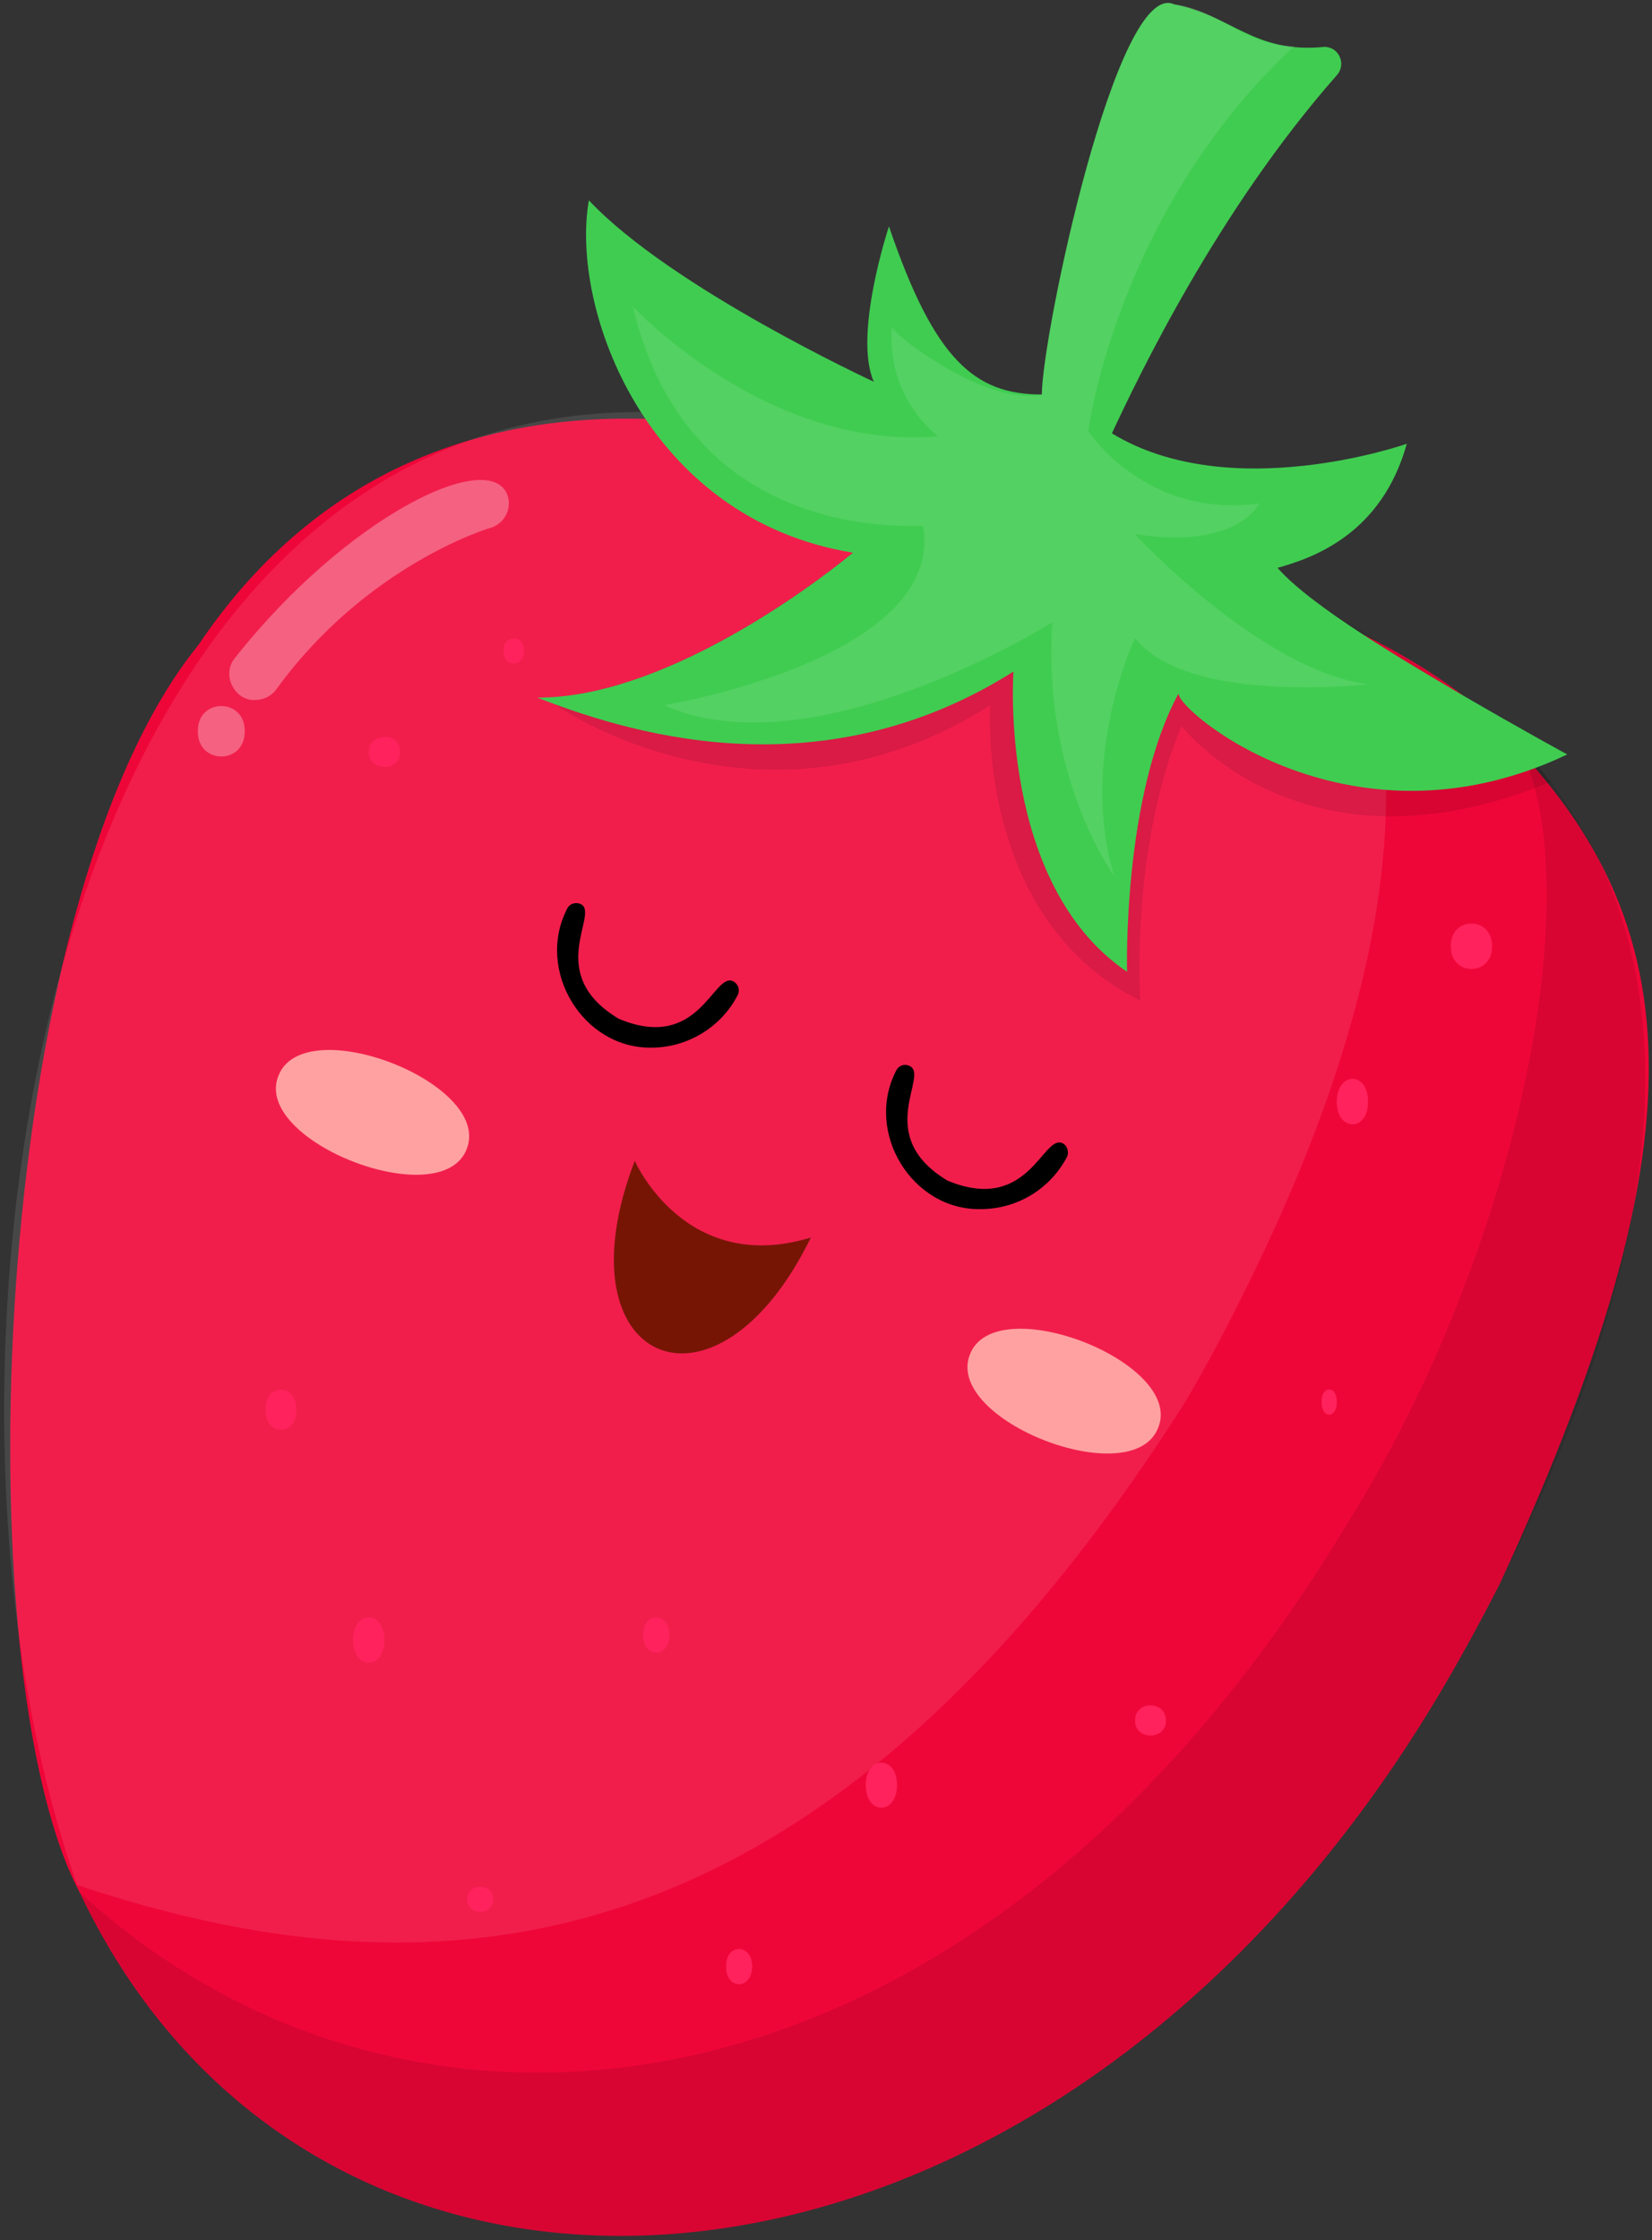
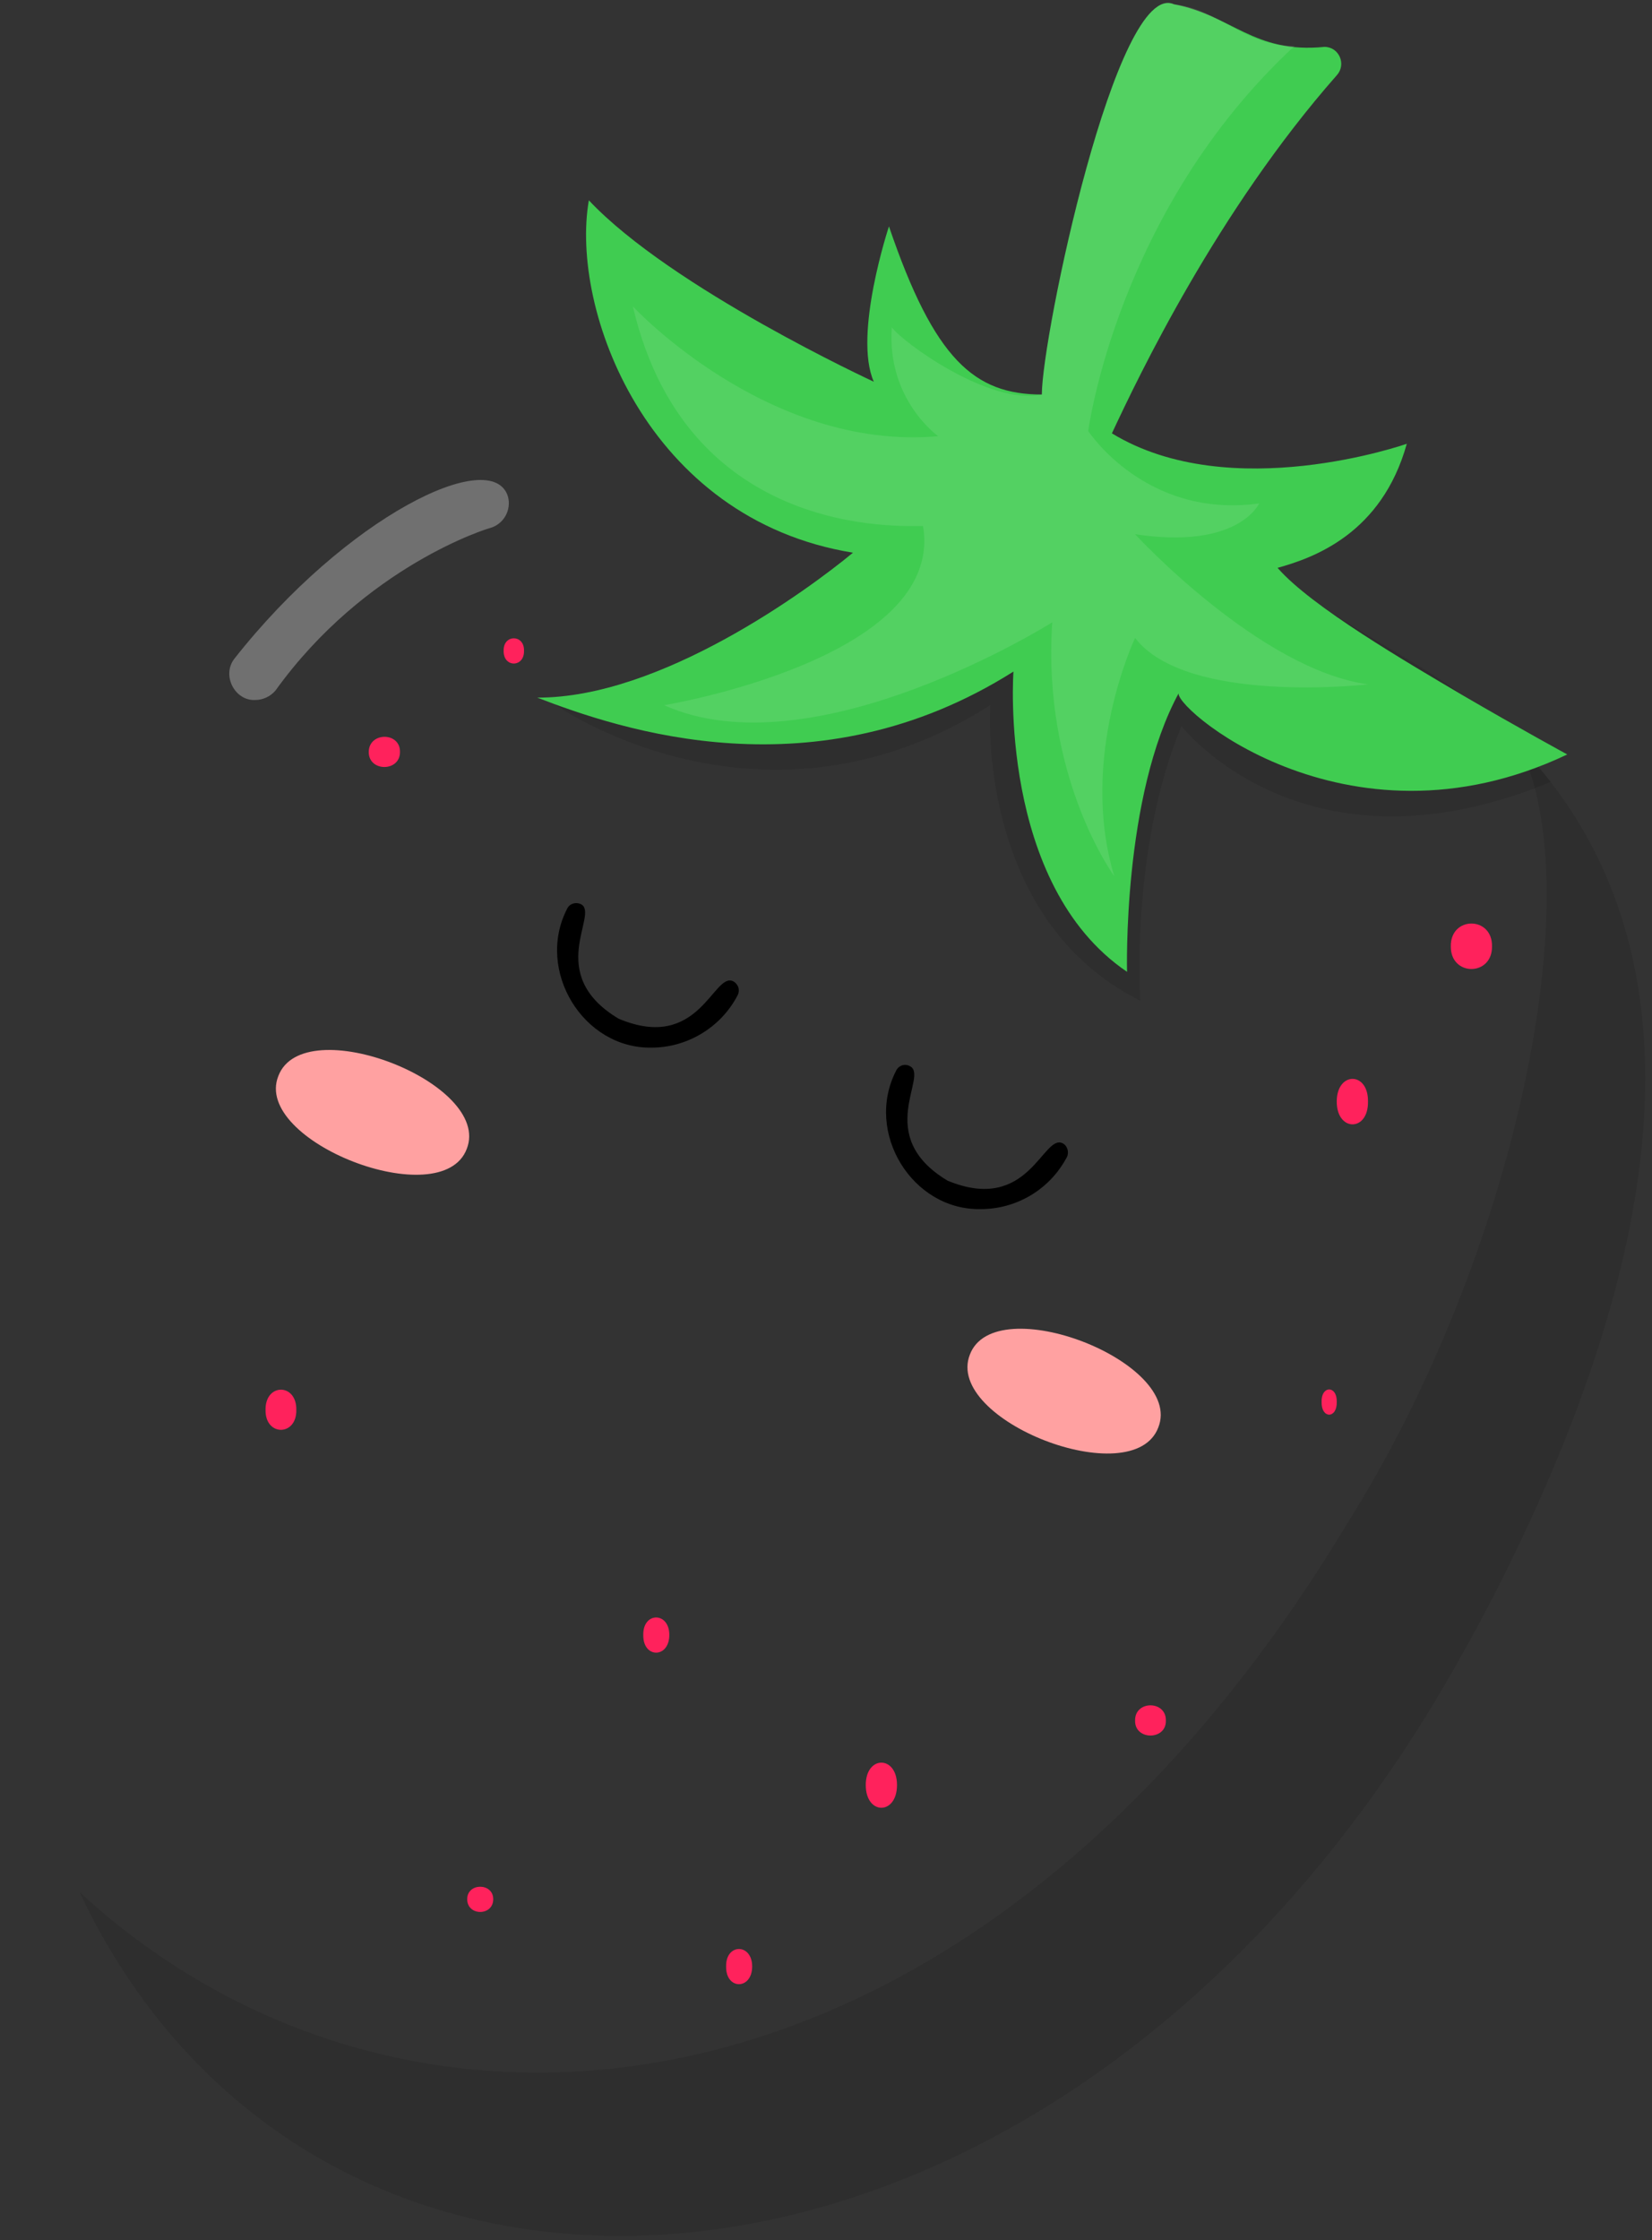
<svg xmlns="http://www.w3.org/2000/svg" version="1.2" viewBox="0 0 349 473" width="349" height="473">
  <rect x="0" y="0" width="349" height="473" fill="#333333" stroke="none" />
  <title>Object</title>
  <style>
		.s0 { fill: #ef0638 } 
		.s1 { fill: #ffffff } 
		.s2 { fill: #ffa1a1 } 
		.s3 { fill: #ff225c } 
		.s4 { fill: #000000 } 
		.s5 { fill: #771505 } 
		.s6 { fill: #40cc51 } 
	</style>
  <g id="Object">
    <g id="&lt;Group&gt;">
      <g id="&lt;Group&gt;">
        <g id="-e-maduixa">
          <g id="&lt;Group&gt;">
-             <path id="&lt;Path&gt;" class="s0" d="m316.9 334.3q-5.7 11.2-11.6 21.3 0 0 0 0c-82.4 141-237.5 152-288.5 43.9-24.4-46-19.8-208 25.1-263.3 45.6-67.7 127.3-53.8 189.1-17.9 0 0 28.3 1.7 57 15.7 7.1 3.5 14.3 7.7 21 12.8 47.1 41.7 54.5 86.6 7.9 187.5z" />
-           </g>
+             </g>
          <g id="&lt;Group&gt;" style="opacity: .1">
            <g id="&lt;Group&gt;">
-               <path id="&lt;Path&gt;" class="s1" d="m262.2 274.1q-5.6 11.3-11.5 21.4 0 0 0 0c-78.3 123.8-160.5 127.2-234.4 102.5-46-129.6 6.7-403.3 214.7-279.7 0 0 28.3 1.7 57 15.7 9.9 31.7 6.1 76.6-25.8 140.1z" />
-             </g>
+               </g>
          </g>
          <g id="&lt;Group&gt;">
            <g id="&lt;Group&gt;">
              <path id="&lt;Path&gt;" class="s2" d="m98.6 242.6c-5.3 13.9-45.3-1.6-39.8-15.4 5.3-14 45.3 1.5 39.8 15.4z" />
            </g>
            <g id="&lt;Group&gt;">
              <path id="&lt;Path&gt;" class="s2" d="m244.7 301.4c-5.3 14-45.3-1.5-39.8-15.4 5.3-13.9 45.3 1.6 39.8 15.4z" />
            </g>
          </g>
          <g id="&lt;Group&gt;">
            <g id="&lt;Group&gt;">
-               <path id="&lt;Path&gt;" class="s3" d="m81.2 346.3c0.1 6.4-6.6 6.4-6.6 0 0-6.4 6.7-6.4 6.6 0z" />
-             </g>
+               </g>
            <g id="&lt;Group&gt;">
              <path id="&lt;Path&gt;" class="s3" d="m62.6 297.7c0.1 5.6-6.6 5.6-6.5 0-0.1-5.7 6.6-5.7 6.5 0z" />
            </g>
            <g id="&lt;Group&gt;">
              <path id="&lt;Path&gt;" class="s3" d="m141.4 345.2c0 5-5.6 5-5.5 0-0.1-4.9 5.5-4.9 5.5 0z" />
            </g>
            <g id="&lt;Group&gt;">
              <path id="&lt;Path&gt;" class="s3" d="m104.2 401c0 3.6-5.5 3.6-5.5 0 0-3.5 5.5-3.5 5.5 0z" />
            </g>
            <g id="&lt;Group&gt;">
              <path id="&lt;Path&gt;" class="s3" d="m158.9 415.2c0 5-5.6 5-5.5 0-0.1-4.9 5.5-4.9 5.5 0z" />
            </g>
            <g id="&lt;Group&gt;">
              <path id="&lt;Path&gt;" class="s3" d="m189.5 376.9c0 6.4-6.6 6.4-6.6 0 0-6.3 6.6-6.3 6.6 0z" />
            </g>
            <g id="&lt;Group&gt;">
              <path id="&lt;Path&gt;" class="s3" d="m246.3 363.3c0.1 4.2-6.6 4.2-6.5 0-0.1-4.3 6.6-4.3 6.5 0z" />
            </g>
            <g id="&lt;Group&gt;">
              <path id="&lt;Path&gt;" class="s3" d="m289 232.6c0.1 6.4-6.6 6.4-6.6 0 0-6.4 6.7-6.4 6.6 0z" />
            </g>
            <g id="&lt;Group&gt;">
              <path id="&lt;Path&gt;" class="s3" d="m282.4 296c0.1 3.6-3.3 3.6-3.2 0-0.1-3.5 3.3-3.5 3.2 0z" />
            </g>
            <g id="&lt;Group&gt;">
              <path id="&lt;Path&gt;" class="s3" d="m315.2 199.8c0.1 6.4-8.8 6.4-8.7 0-0.1-6.4 8.8-6.4 8.7 0z" />
            </g>
            <g id="&lt;Group&gt;">
              <path id="&lt;Path&gt;" class="s3" d="m84.5 158.8c0 4.2-6.6 4.2-6.6 0 0-4.3 6.7-4.3 6.6 0z" />
            </g>
            <g id="&lt;Group&gt;">
              <path id="&lt;Path&gt;" class="s3" d="m110.7 137.4c0.1 3.6-4.4 3.6-4.3 0-0.1-3.5 4.4-3.5 4.3 0z" />
            </g>
          </g>
          <g id="&lt;Group&gt;">
            <path id="&lt;Path&gt;" class="s4" d="m137.7 221.2c-14.5 0.3-24.6-16.3-17.9-29.3 0.5-1.1 1.8-1.5 2.9-1 4.1 2-7.9 14.7 8 24.2 17.1 7.2 20-10 24.2-7.9 1.1 0.6 1.5 1.9 0.9 3-3.6 6.9-10.8 11-18.1 11z" />
          </g>
          <g id="&lt;Group&gt;">
            <path id="&lt;Path&gt;" class="s4" d="m207.2 255.3c-14.5 0.3-24.6-16.2-17.9-29.2 0.5-1.1 1.8-1.6 2.9-1 4.2 2-7.9 14.7 8 24.2 17.2 7.1 20.1-10 24.3-7.9 1 0.5 1.4 1.9 0.9 2.9-3.7 7-10.8 11-18.2 11z" />
          </g>
          <g id="&lt;Group&gt;">
-             <path id="&lt;Path&gt;" class="s5" d="m134.1 245.1c-16.5 42.9 17.1 57.4 37.2 16.2-26.6 8.1-37.2-16.2-37.2-16.2z" />
-           </g>
+             </g>
          <g id="&lt;Group&gt;" style="opacity: .1">
            <g id="&lt;Group&gt;">
              <path id="&lt;Path&gt;" class="s4" d="m316.9 334.3q-5.7 11.2-11.6 21.3 0 0 0 0c-82.3 140.9-237.5 152.1-288.5 43.9 70 64.5 189.4 52.6 267.8-77.8q0 0 0 0c35.4-56.2 51.7-133.4 36.4-164.2 29 30.2 42.9 83.3-4.1 176.8z" />
            </g>
          </g>
          <g id="&lt;Group&gt;" style="opacity: .3">
            <path id="&lt;Path&gt;" class="s1" d="m53.9 147.8c-4.3 0.2-7.1-5.2-4.4-8.7 23.7-30.1 54.4-45 57.8-34.3 0.8 2.9-0.9 5.9-3.8 6.7-0.2 0-26.3 7.9-45.3 34.3-1.1 1.3-2.7 2-4.3 2z" />
          </g>
          <g id="&lt;Group&gt;" style="opacity: .3">
-             <path id="&lt;Path&gt;" class="s1" d="m51.7 154.4c0.1 7.1-10 7.1-9.9 0-0.1-7.1 10-7.1 9.9 0z" />
-           </g>
+             </g>
          <g id="&lt;Group&gt;" style="opacity: .1">
            <g id="&lt;Group&gt;">
              <path id="&lt;Path&gt;" class="s4" d="m324.8 161.6q1.4 1.7 2.8 3.5c-52.2 21.6-78-11.8-78-11.8-10.9 26.2-8.7 58-8.7 58-35-17.5-31.7-62.4-31.7-62.4-47.7 30.3-90.8 0.7-91.7 0l4.8-2.4c23.7-4 48.3-22.3 55.7-28.1 14.2-7.1 43.5-21.9 57.9-29.1-0.7 1.4-1 2.2-1 2.2 25.1 15.3 62.3 2.2 62.3 2.2-5.3 19-19.7 24.1-27.3 26.2 7 9 28 18.4 39.1 26.9 12 7 22.1 12.5 22.1 12.5q-3.2 1.3-6.3 2.3z" />
            </g>
          </g>
          <g id="&lt;Group&gt;">
            <path id="&lt;Path&gt;" class="s6" d="m331.1 159.3c-47.2 22.4-84.5-11.1-82-13.1-12 21.9-11 59-11 59-27.3-18.5-24-63.4-24-63.4-41.8 26.4-83.2 12.2-100.6 5.5 26 0.1 57-22.6 66.7-30.6-43.7-7.1-59.8-51.5-55.8-74.4 17.5 18.6 60.2 38.3 60.2 38.3-4.4-9.9 3.2-32.8 3.2-32.8 9.6 28.2 18.1 35.5 32.3 35.5 0-12.2 15.8-87.8 27.9-82.4 12.2 2.3 16.9 10.5 31.8 9 3.1 0 4.7 3.7 2.6 6-25.2 28.6-41.9 63.6-47.5 75.6 25.1 15.3 62.3 2.2 62.3 2.2-5.3 19-19.7 24.1-27.3 26.2 7.1 8.2 27.6 20.1 39.1 26.9 12 7 22.1 12.5 22.1 12.5z" />
          </g>
          <g id="&lt;Group&gt;" style="opacity: .1">
            <g id="&lt;Group&gt;">
              <path id="&lt;Path&gt;" class="s1" d="m289 144.5c0 0-38.3 4.4-49.2-9.8 0 0-12 25.2-4.4 50.3 0 0-15.3-20.8-13.1-53.6 0 0-50.3 31.7-82 17.5 0 0 59.4-9.8 54.7-37.8-0.1-0.5-49.3 5-61.3-46.4 0 0 28.4 30.6 64.5 27.4 0 0-10.9-7.7-9.8-23 2.3 3.2 20.7 16.6 31.7 14.2 0-12.1 15.8-87.8 27.9-82.4 9.6 1 14.8 8.9 25.5 8.8-37.5 34.7-43.6 81.3-43.6 81.3 0 0 12.1 18.6 36.1 15.3 0 0-4.3 9.8-26.2 6.5 0 0 26.2 28.5 49.2 31.7z" />
            </g>
          </g>
        </g>
      </g>
    </g>
  </g>
</svg>